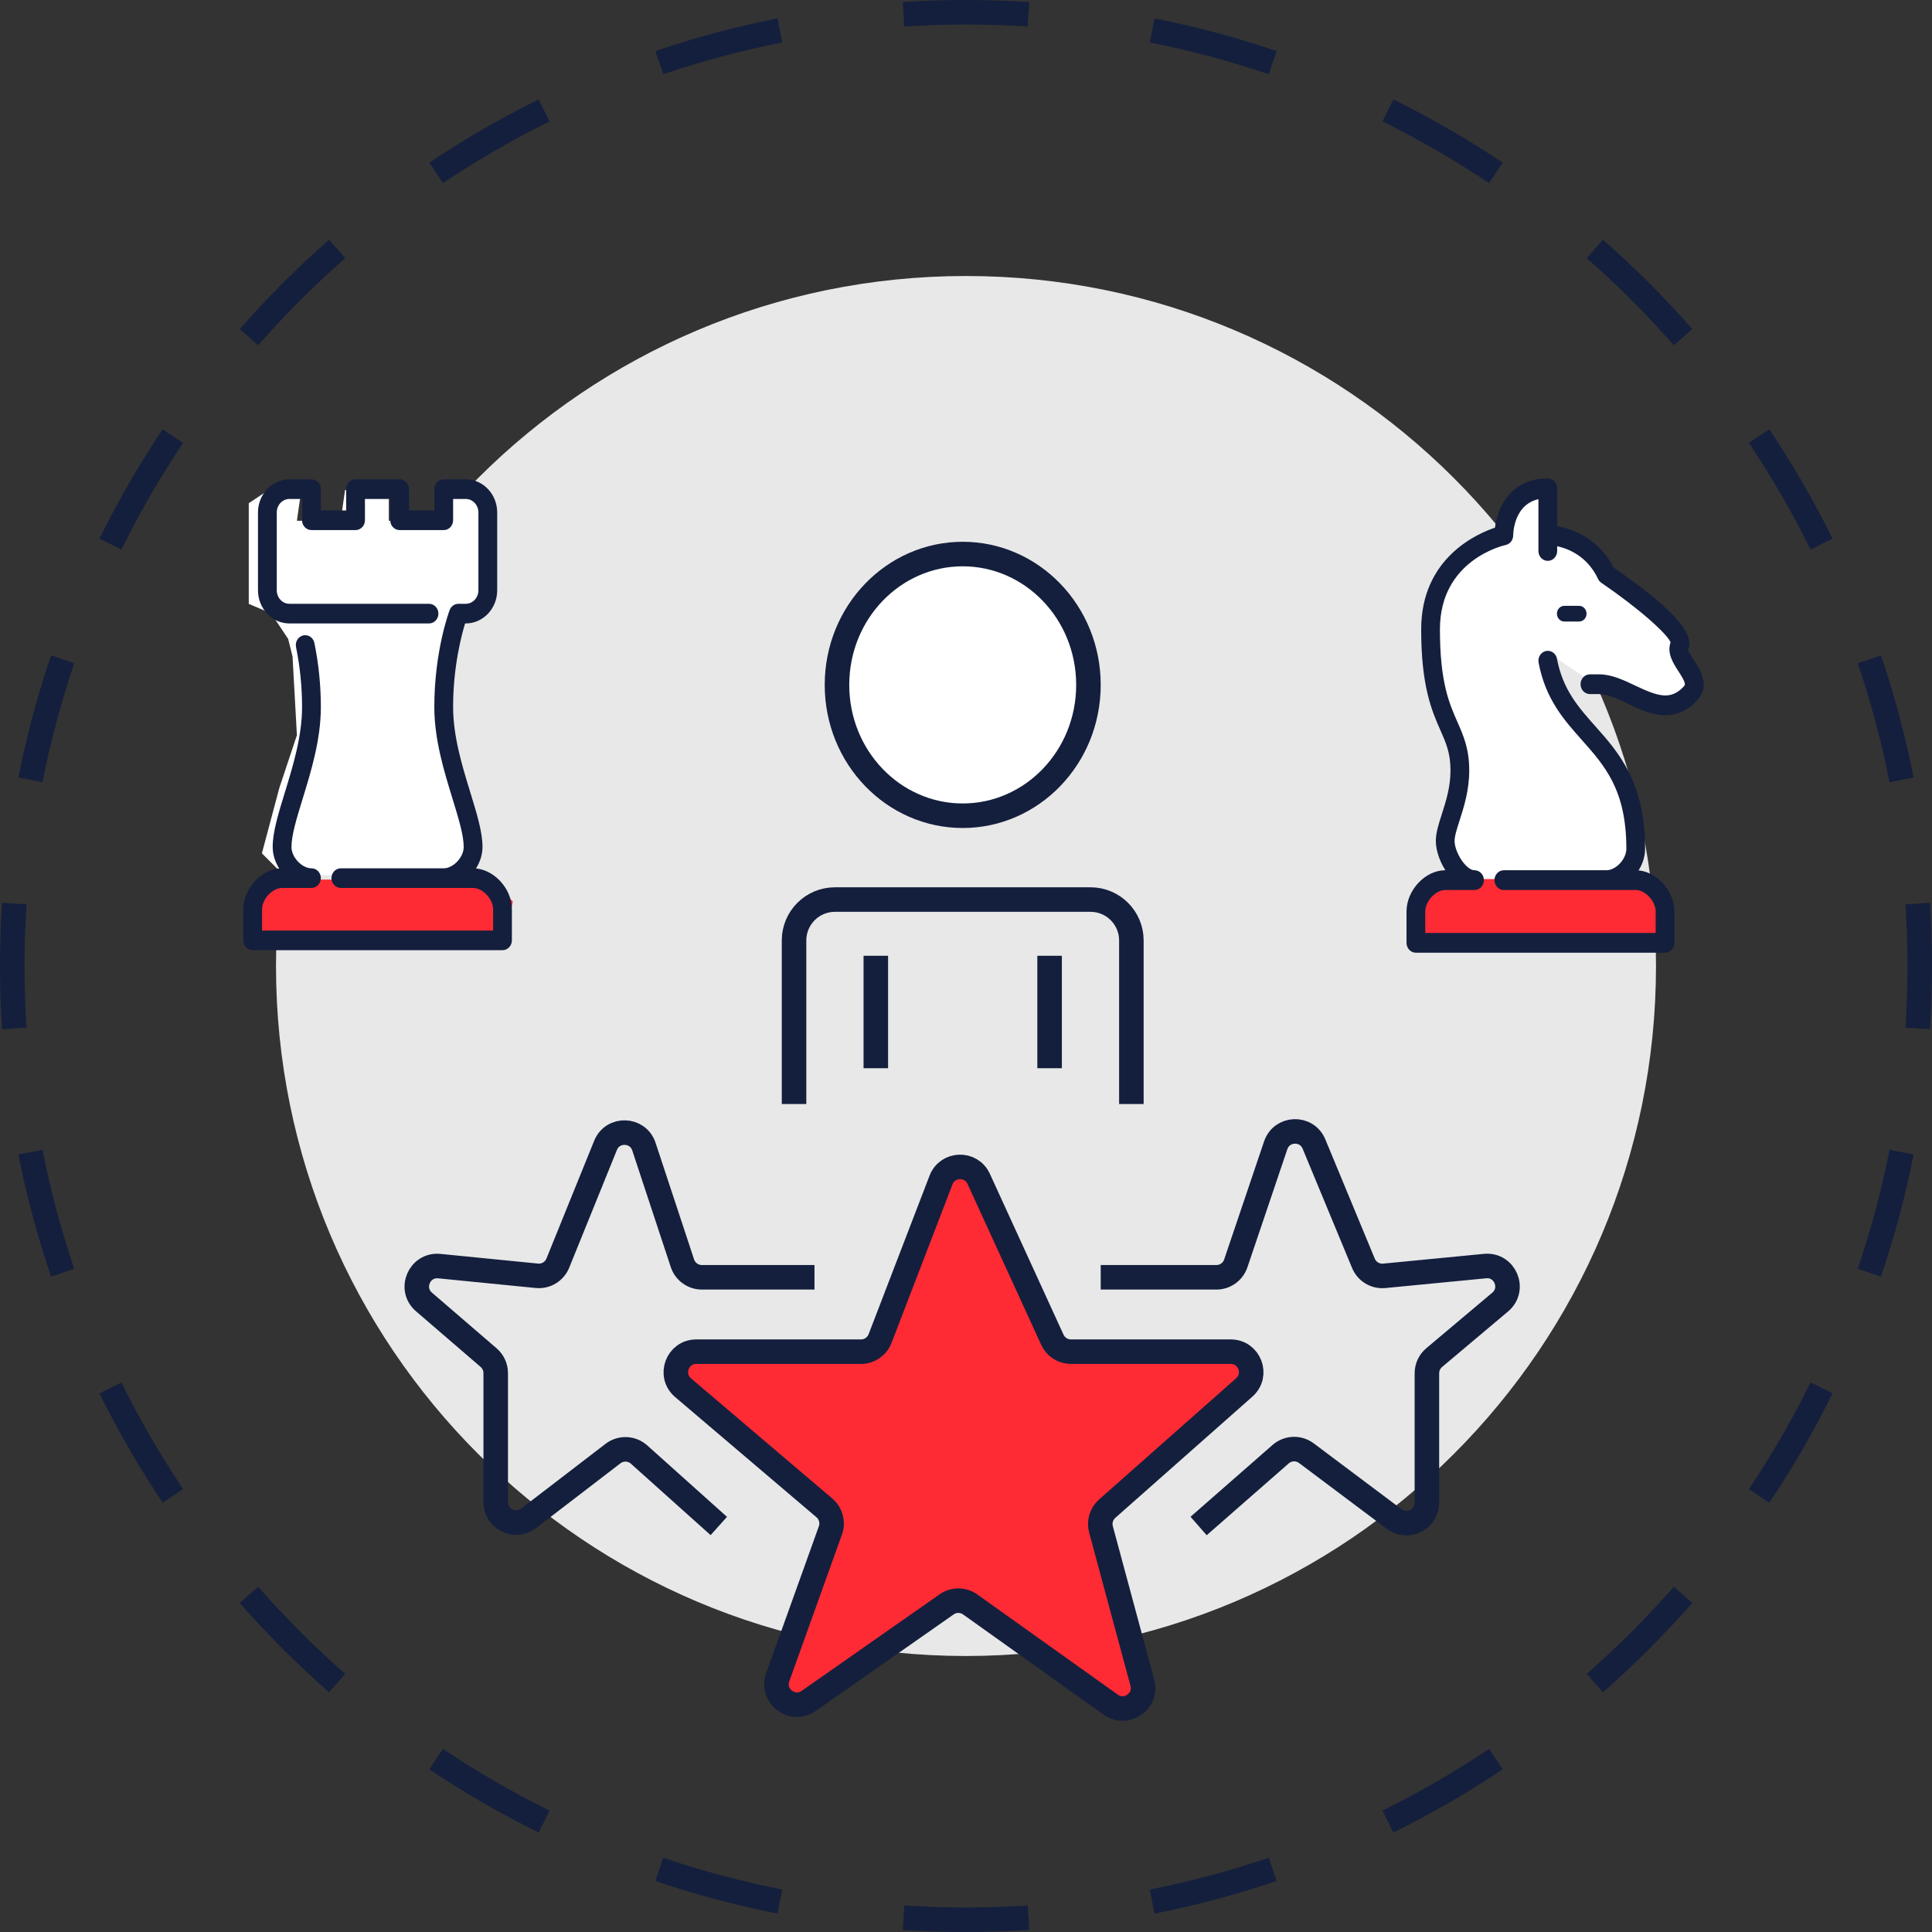
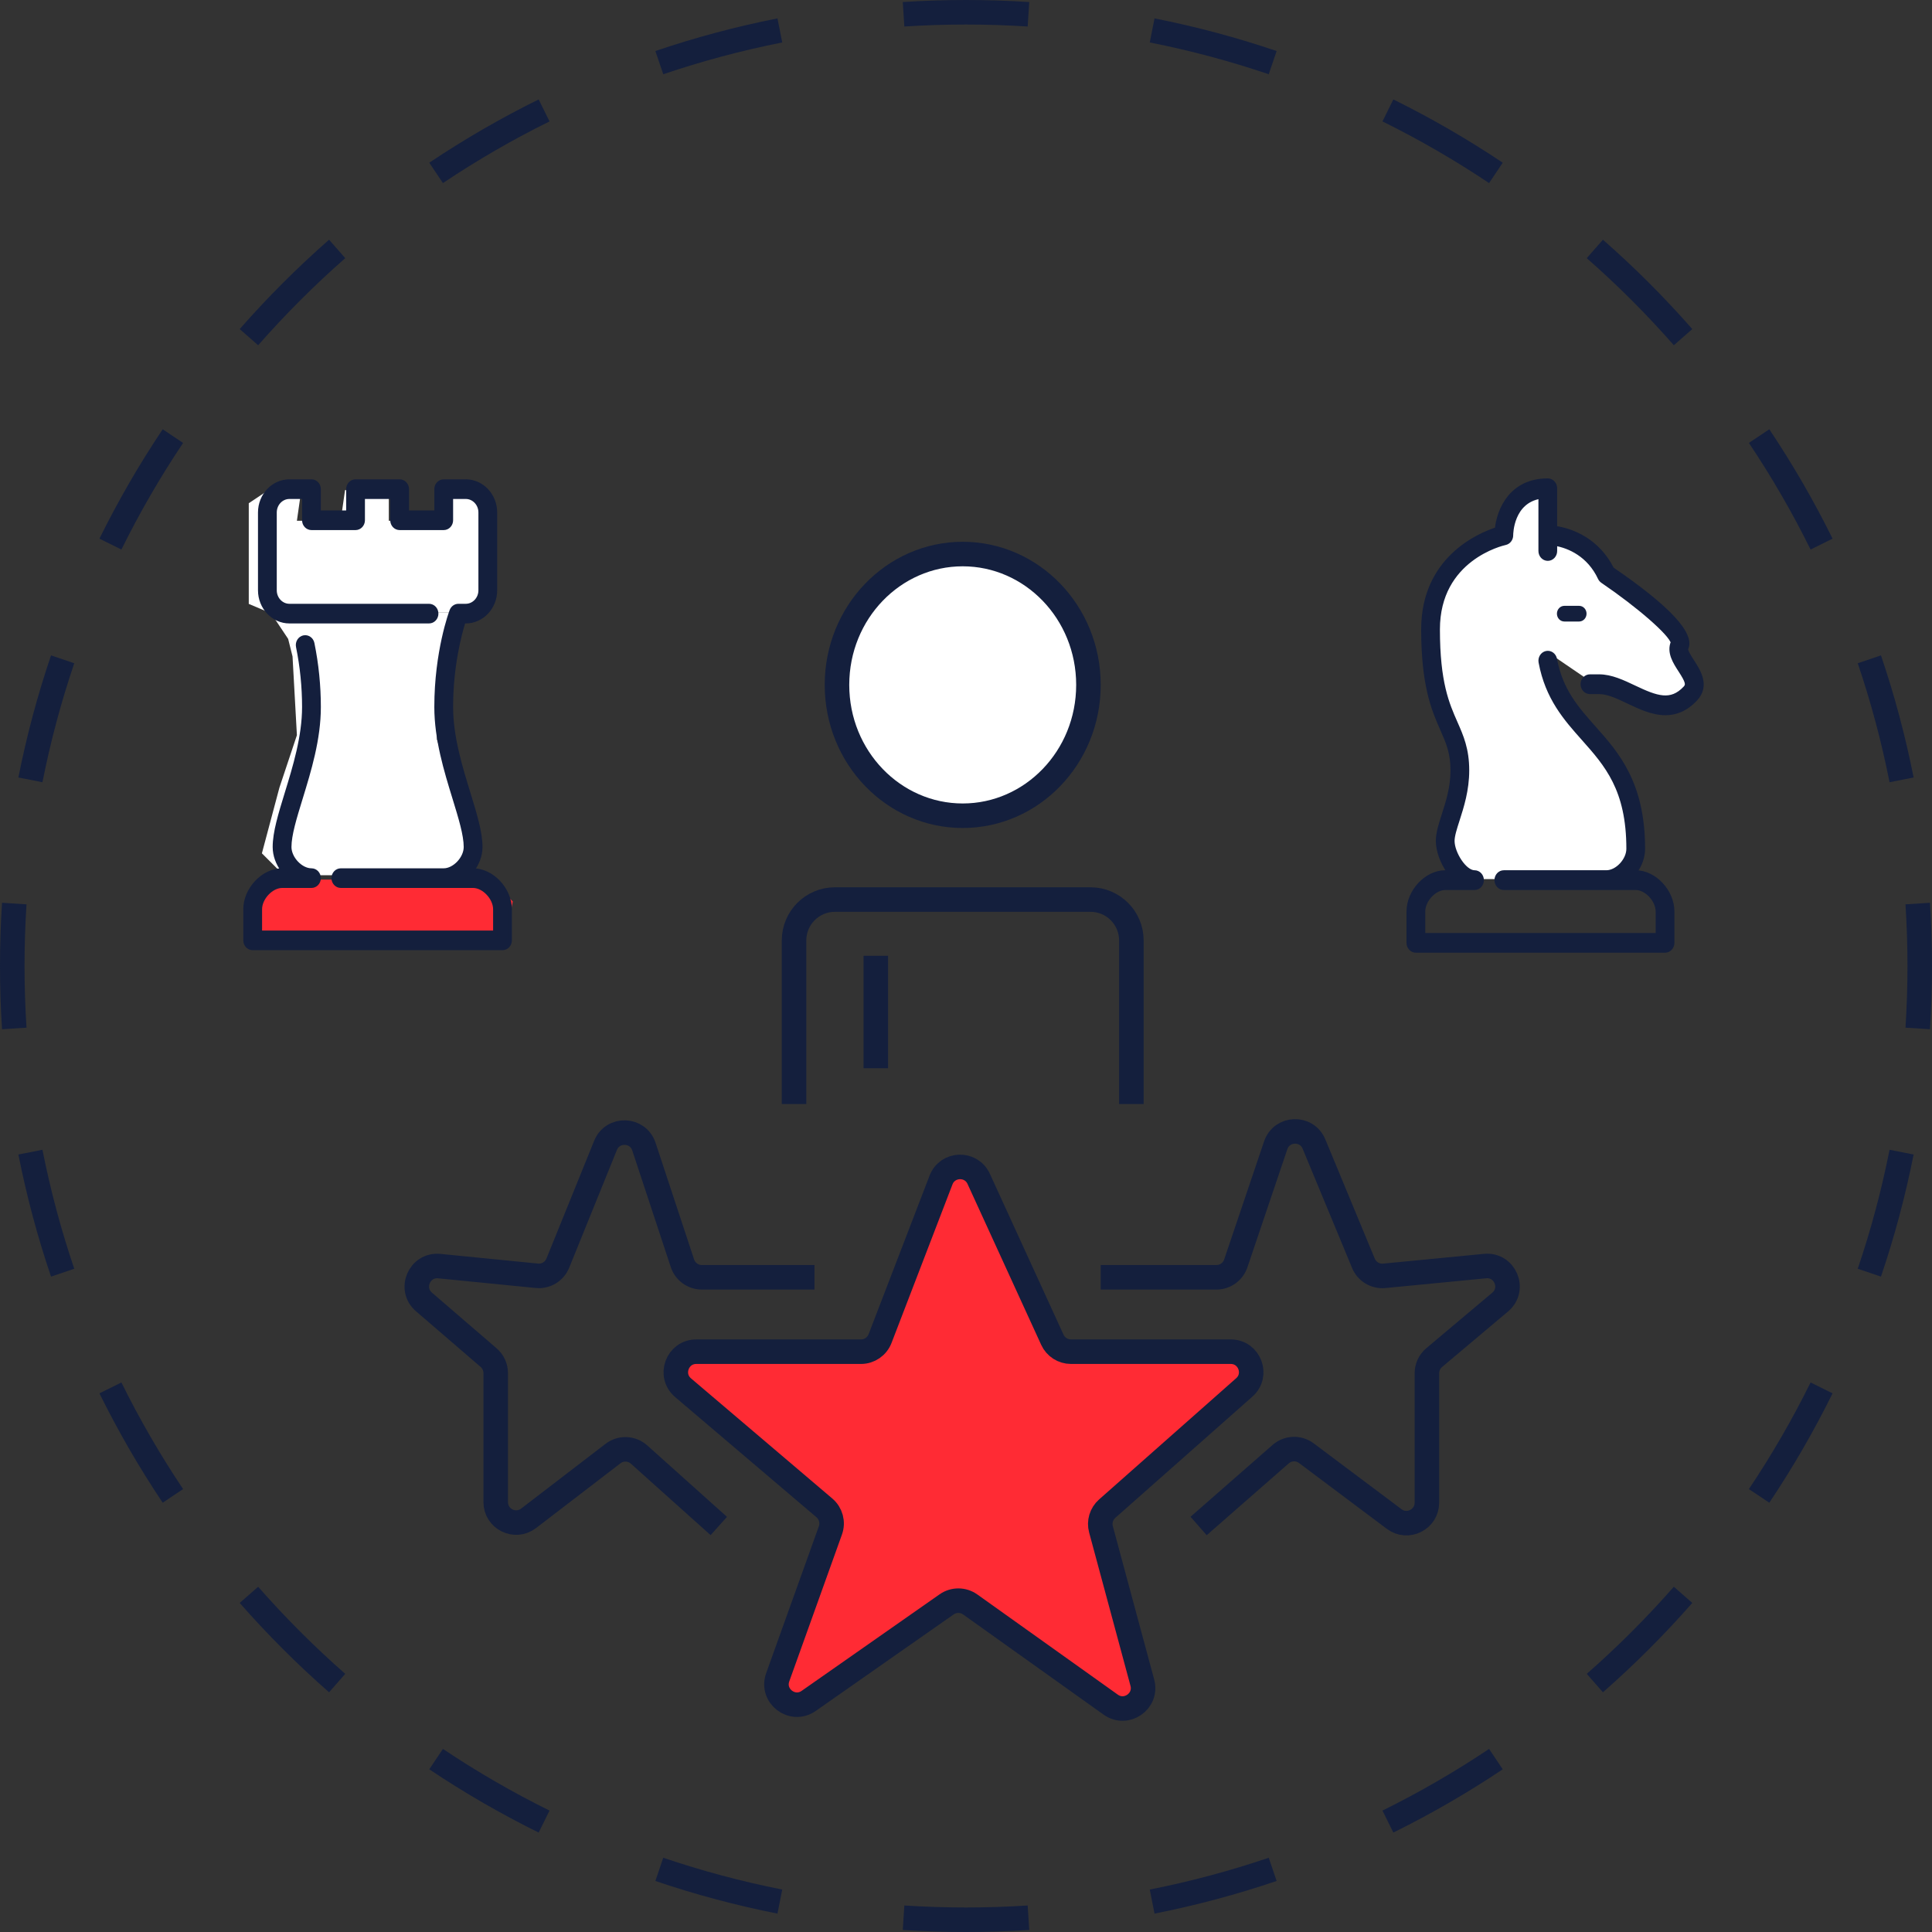
<svg xmlns="http://www.w3.org/2000/svg" width="189" height="189" viewBox="0 0 189 189" fill="none">
  <rect x="0" y="0" width="189" height="189" fill="#333333" stroke="none" />
  <path fill-rule="evenodd" clip-rule="evenodd" d="M188.801 100.687L186.406 100.532C186.535 98.538 186.6 96.527 186.6 94.5C186.6 92.473 186.535 90.462 186.406 88.468L188.801 88.314C188.933 90.359 189 92.421 189 94.5C189 96.579 188.933 98.641 188.801 100.687ZM187.201 76.057L184.847 76.523C184.06 72.545 183.017 68.66 181.736 64.884L184.008 64.113C185.323 67.987 186.394 71.975 187.201 76.057ZM179.273 52.695L177.122 53.758C175.335 50.141 173.318 46.659 171.089 43.33L173.083 41.994C175.37 45.41 177.44 48.984 179.273 52.695ZM165.55 32.191L163.746 33.775C161.094 30.753 158.247 27.906 155.225 25.254L156.809 23.45C159.909 26.171 162.829 29.091 165.55 32.191ZM147.006 15.917L145.671 17.911C142.341 15.682 138.859 13.665 135.242 11.878L136.305 9.727C140.016 11.56 143.59 13.63 147.006 15.917ZM124.887 4.992L124.116 7.264C120.34 5.983 116.455 4.94 112.477 4.153L112.943 1.799C117.025 2.606 121.012 3.677 124.887 4.992ZM100.687 0.199L100.532 2.594C98.538 2.465 96.527 2.4 94.5 2.4C92.473 2.4 90.462 2.465 88.468 2.594L88.314 0.199C90.359 0.067 92.421 0 94.5 0C96.579 0 98.641 0.067 100.687 0.199ZM76.057 1.799L76.523 4.153C72.545 4.94 68.66 5.983 64.884 7.264L64.113 4.992C67.987 3.677 71.975 2.606 76.057 1.799ZM52.695 9.727L53.758 11.878C50.141 13.665 46.659 15.682 43.33 17.911L41.994 15.917C45.41 13.63 48.984 11.56 52.695 9.727ZM32.191 23.45L33.775 25.254C30.753 27.906 27.906 30.753 25.254 33.775L23.45 32.191C26.171 29.091 29.091 26.171 32.191 23.45ZM15.917 41.994L17.911 43.33C15.682 46.659 13.665 50.141 11.878 53.758L9.727 52.695C11.56 48.984 13.63 45.41 15.917 41.994ZM4.992 64.113L7.264 64.884C5.983 68.66 4.94 72.545 4.153 76.523L1.799 76.057C2.606 71.975 3.677 67.987 4.992 64.113ZM0.199 88.314C0.067 90.359 0 92.421 0 94.5C0 96.579 0.067 98.641 0.199 100.687L2.594 100.532C2.465 98.538 2.4 96.527 2.4 94.5C2.4 92.473 2.465 90.462 2.594 88.468L0.199 88.314ZM1.799 112.943L4.153 112.477C4.94 116.455 5.983 120.34 7.264 124.116L4.992 124.887C3.677 121.012 2.606 117.025 1.799 112.943ZM9.727 136.305L11.878 135.242C13.665 138.859 15.682 142.341 17.911 145.671L15.917 147.006C13.63 143.59 11.56 140.016 9.727 136.305ZM23.45 156.809L25.254 155.226C27.906 158.247 30.753 161.094 33.775 163.746L32.191 165.55C29.091 162.829 26.171 159.909 23.45 156.809ZM41.994 173.083C45.41 175.37 48.984 177.44 52.695 179.273L53.758 177.122C50.141 175.335 46.659 173.318 43.33 171.089L41.994 173.083ZM64.113 184.008L64.884 181.736C68.66 183.017 72.545 184.06 76.523 184.847L76.057 187.201C71.975 186.394 67.987 185.323 64.113 184.008ZM88.314 188.801L88.468 186.406C90.462 186.535 92.473 186.6 94.5 186.6C96.527 186.6 98.538 186.535 100.532 186.406L100.687 188.801C98.641 188.933 96.579 189 94.5 189C92.421 189 90.359 188.933 88.314 188.801ZM112.943 187.201L112.477 184.847C116.455 184.06 120.34 183.017 124.116 181.736L124.887 184.008C121.012 185.323 117.025 186.394 112.943 187.201ZM136.305 179.273L135.242 177.122C138.859 175.335 142.341 173.318 145.671 171.089L147.006 173.083C143.59 175.37 140.016 177.44 136.305 179.273ZM156.809 165.55L155.226 163.746C158.247 161.094 161.094 158.247 163.746 155.225L165.55 156.809C162.829 159.909 159.909 162.829 156.809 165.55ZM173.083 147.006L171.089 145.671C173.318 142.341 175.335 138.859 177.122 135.242L179.273 136.305C177.44 140.016 175.37 143.59 173.083 147.006ZM184.008 124.887L181.736 124.116C183.017 120.34 184.06 116.455 184.847 112.477L187.201 112.943C186.394 117.025 185.323 121.012 184.008 124.887Z" fill="#141F3D" />
-   <path fill-rule="evenodd" clip-rule="evenodd" d="M27 94.5C27 57.221 57.221 27 94.5 27C131.779 27 162 57.221 162 94.5C162 131.779 131.779 162 94.5 162C57.221 162 27 131.779 27 94.5Z" fill="#E8E8E8" />
  <path d="M79.678 124.953H68.659C67.797 124.953 67.031 124.399 66.76 123.58L62.991 112.17C62.407 110.402 59.937 110.321 59.238 112.046L54.57 123.566C54.237 124.388 53.402 124.893 52.519 124.805L42.977 123.859C41.033 123.666 39.994 126.09 41.475 127.365L47.799 132.811C48.24 133.191 48.494 133.744 48.494 134.326V146.944C48.494 148.603 50.396 149.541 51.712 148.531L59.967 142.197C60.73 141.611 61.802 141.652 62.519 142.294L70.318 149.282" stroke="#141F3D" stroke-width="2.4" />
  <path d="M107.678 124.953H118.998C119.855 124.953 120.617 124.406 120.892 123.593L124.797 112.041C125.389 110.292 127.832 110.21 128.54 111.915L133.379 123.585C133.715 124.398 134.544 124.895 135.419 124.81L145.277 123.855C147.231 123.665 148.259 126.111 146.757 127.376L140.3 132.81C139.848 133.19 139.588 133.75 139.588 134.34V147C139.588 148.648 137.706 149.589 136.388 148.601L127.799 142.16C127.043 141.593 125.993 141.633 125.282 142.255L117.256 149.282" stroke="#141F3D" stroke-width="2.4" />
  <path d="M86.094 130.947L92.056 115.438C92.692 113.785 95.004 113.712 95.742 115.323L102.948 131.062C103.274 131.774 103.984 132.23 104.767 132.23H120.397C122.239 132.23 123.102 134.508 121.722 135.728L108.31 147.588C107.741 148.091 107.506 148.874 107.704 149.607L111.75 164.61C112.238 166.422 110.186 167.849 108.657 166.759L94.913 156.959C94.223 156.467 93.299 156.463 92.605 156.949L79.111 166.393C77.513 167.512 75.423 165.915 76.082 164.079L81.236 149.712C81.517 148.928 81.283 148.053 80.649 147.513L66.821 135.753C65.404 134.548 66.256 132.23 68.117 132.23H84.228C85.055 132.23 85.797 131.72 86.094 130.947Z" fill="#FF2B34" stroke="#141F3D" stroke-width="2.4" />
  <path d="M77.678 108V92C77.678 89.791 79.469 88 81.678 88H106.678C108.887 88 110.678 89.791 110.678 92V108" stroke="#141F3D" stroke-width="2.4" />
  <path d="M94.178 54.2C100.931 54.2 106.478 59.889 106.478 67C106.478 74.111 100.931 79.8 94.178 79.8C87.426 79.8 81.879 74.111 81.879 67C81.879 59.889 87.426 54.2 94.178 54.2Z" fill="white" stroke="#141F3D" stroke-width="2.4" />
  <path d="M85.678 93.5V104.5" stroke="#141F3D" stroke-width="2.4" />
-   <path d="M102.678 93.5V104.5" stroke="#141F3D" stroke-width="2.4" />
  <path d="M26.359 59.933H45.741L47.453 58.648V50.086L46.169 47.946H42.744V50.943H38.035V47.946H33.754L33.326 50.943H29.045L29.473 47.946L26.904 47.518L24.336 49.23V59.076L26.359 59.933Z" fill="white" />
  <path d="M27.761 85.618H44.884L45.741 82.622L45.312 80.053L42.744 72.347V68.066L44.456 59.933H26.476L28.189 62.501L28.617 64.213L29.045 71.919L27.333 77.056L25.62 83.478L27.761 85.618Z" fill="white" />
  <path d="M24.052 92.04H49.737V90.327L50.165 88.187L48.025 86.046H36.466H25.764L24.052 88.187V92.04Z" fill="#FF2B34" />
  <path d="M46.282 85.143H46.191C46.688 84.487 47.001 83.684 47.001 82.86C47.001 81.428 46.456 79.657 45.826 77.605C45.029 75.012 44.126 72.074 44.126 69.16C44.126 65.119 44.986 61.95 45.351 60.789H45.563C47.148 60.789 48.438 59.423 48.438 57.745V50.134C48.438 48.455 47.148 47.09 45.563 47.09H43.407C43.01 47.09 42.688 47.431 42.688 47.851V50.134H39.813V47.851C39.813 47.431 39.492 47.09 39.094 47.09H34.782C34.385 47.09 34.063 47.431 34.063 47.851V50.134H31.188V47.851C31.188 47.431 30.866 47.09 30.469 47.09H28.313C26.727 47.09 25.438 48.455 25.438 50.134V57.745C25.438 59.423 26.727 60.789 28.313 60.789H41.97C42.367 60.789 42.688 60.448 42.688 60.028C42.688 59.608 42.367 59.267 41.97 59.267H28.313C27.52 59.267 26.875 58.584 26.875 57.745V50.134C26.875 49.294 27.52 48.612 28.313 48.612H29.75V50.895C29.75 51.315 30.072 51.656 30.469 51.656H34.782C35.178 51.656 35.5 51.315 35.5 50.895V48.612H38.376V50.895C38.376 51.315 38.697 51.656 39.094 51.656H43.407C43.804 51.656 44.126 51.315 44.126 50.895V48.612H45.563C46.357 48.612 47.001 49.294 47.001 50.134V57.745C47.001 58.584 46.357 59.267 45.563 59.267H44.845C44.551 59.267 44.287 59.456 44.177 59.745C44.116 59.906 42.688 63.749 42.688 69.16C42.688 72.315 43.629 75.376 44.459 78.076C45.052 80.005 45.563 81.67 45.563 82.859C45.563 83.969 44.455 85.143 43.407 85.143H33.344C32.947 85.143 32.625 85.484 32.625 85.904C32.625 86.324 32.947 86.665 33.344 86.665H46.282C47.33 86.665 48.438 87.838 48.438 88.948V91.231H25.438V88.948C25.438 87.838 26.546 86.665 27.594 86.665H30.469C30.866 86.665 31.188 86.324 31.188 85.904C31.188 85.484 30.866 85.143 30.469 85.143C29.421 85.143 28.313 83.969 28.313 82.859C28.313 81.67 28.825 80.005 29.418 78.076C30.247 75.376 31.188 72.315 31.188 69.16C31.188 67.079 30.977 64.985 30.56 62.939C30.476 62.527 30.092 62.267 29.706 62.355C29.318 62.443 29.072 62.848 29.155 63.259C29.55 65.201 29.75 67.186 29.75 69.16C29.75 72.074 28.848 75.012 28.05 77.605C27.42 79.657 26.875 81.428 26.875 82.859C26.875 83.683 27.185 84.487 27.681 85.143H27.594C25.747 85.143 24 86.992 24 88.948V91.992C24 92.412 24.322 92.753 24.719 92.753H49.157C49.555 92.753 49.876 92.412 49.876 91.992V88.948C49.876 86.992 48.129 85.143 46.282 85.143Z" fill="#141F3D" stroke="#141F3D" stroke-width="0.4" />
  <path d="M158.478 86H143.278L142.078 84.286L141.278 81.714L142.478 78.286V73.571L140.478 68.429L139.678 62.429L140.478 57.286L143.278 53.857L146.878 51.714L147.678 48.714L151.278 47V51.714L153.278 52.143L154.878 53.429L157.278 56L164.078 62V63.286L165.278 65.429L165.678 67.143L164.078 68.429H161.678L158.478 67.143L155.678 66.714L151.278 63.714V65L153.678 69.714L157.678 74.429L159.278 77.429L160.078 82.143L159.678 84.286L158.478 86Z" fill="white" />
  <path d="M154.481 59.267H153.032C152.632 59.267 152.308 59.61 152.308 60.033C152.308 60.457 152.632 60.8 153.032 60.8H154.481C154.881 60.8 155.205 60.457 155.205 60.033C155.205 59.61 154.881 59.267 154.481 59.267Z" fill="#141F3D" />
-   <path d="M162.091 86H141.456L140.266 86.428L138.678 88.571V92H162.885L163.281 91.143L163.678 89L162.091 86Z" fill="#FF2B34" />
  <path d="M155.536 67.7H156.433C157.303 67.7 158.276 68.163 159.306 68.652C160.403 69.174 161.65 69.767 162.924 69.767C163.911 69.767 164.912 69.41 165.87 68.386C167.092 67.078 166.161 65.642 165.545 64.692C165.291 64.3 164.865 63.644 164.959 63.443C165.619 62.029 163.177 59.412 157.698 55.665C156.311 52.892 153.814 51.874 152.131 51.651V47.767C152.131 47.343 151.811 47 151.415 47C147.84 47 146.634 49.847 146.43 51.77C144.667 52.34 139.228 54.66 139.228 61.567C139.228 67.127 140.263 69.476 141.096 71.365C141.655 72.632 142.096 73.633 142.096 75.367C142.096 77.035 141.638 78.46 141.235 79.718C140.927 80.676 140.662 81.504 140.662 82.267C140.662 83.204 141.089 84.397 141.774 85.333H141.379C139.536 85.333 137.794 87.196 137.794 89.167V92.233C137.794 92.656 138.115 93 138.511 93H162.884C163.28 93 163.601 92.656 163.601 92.233V89.167C163.601 87.196 161.859 85.333 160.016 85.333H159.926C160.421 84.672 160.733 83.864 160.733 83.033C160.733 76.597 158.179 73.724 155.925 71.191C154.262 69.321 152.691 67.554 152.117 64.483C152.04 64.068 151.665 63.8 151.274 63.882C150.886 63.965 150.634 64.369 150.712 64.784C151.367 68.29 153.156 70.301 154.887 72.247C157.156 74.799 159.3 77.21 159.3 83.033C159.3 84.151 158.194 85.333 157.149 85.333H147.113C146.717 85.333 146.397 85.677 146.397 86.1C146.397 86.523 146.717 86.867 147.113 86.867H160.017C161.062 86.867 162.167 88.049 162.167 89.167V91.467H139.228V89.167C139.228 88.049 140.334 86.867 141.379 86.867H144.246C144.643 86.867 144.963 86.523 144.963 86.1C144.963 85.677 144.643 85.333 144.246 85.333C143.27 85.333 142.096 83.45 142.096 82.267C142.096 81.759 142.325 81.044 142.591 80.216C143.009 78.912 143.529 77.291 143.529 75.367C143.529 73.29 142.977 72.037 142.392 70.711C141.581 68.87 140.662 66.785 140.662 61.567C140.662 54.637 146.986 53.177 147.256 53.118C147.59 53.045 147.83 52.731 147.83 52.367C147.83 52.222 147.866 49.048 150.698 48.589V53.9C150.698 54.323 151.018 54.667 151.415 54.667C151.811 54.667 152.131 54.323 152.131 53.9V53.197C153.501 53.419 155.453 54.285 156.508 56.543C156.567 56.667 156.655 56.773 156.764 56.847C160.326 59.271 163.428 61.982 163.639 62.844C163.24 63.828 163.863 64.789 164.367 65.566C165.071 66.651 165.162 66.975 164.856 67.301C163.461 68.794 162.049 68.278 159.888 67.251C158.767 66.718 157.608 66.167 156.433 66.167H155.536C155.14 66.167 154.82 66.51 154.82 66.933C154.82 67.357 155.14 67.7 155.536 67.7Z" fill="#141F3D" stroke="#141F3D" stroke-width="0.4" />
</svg>